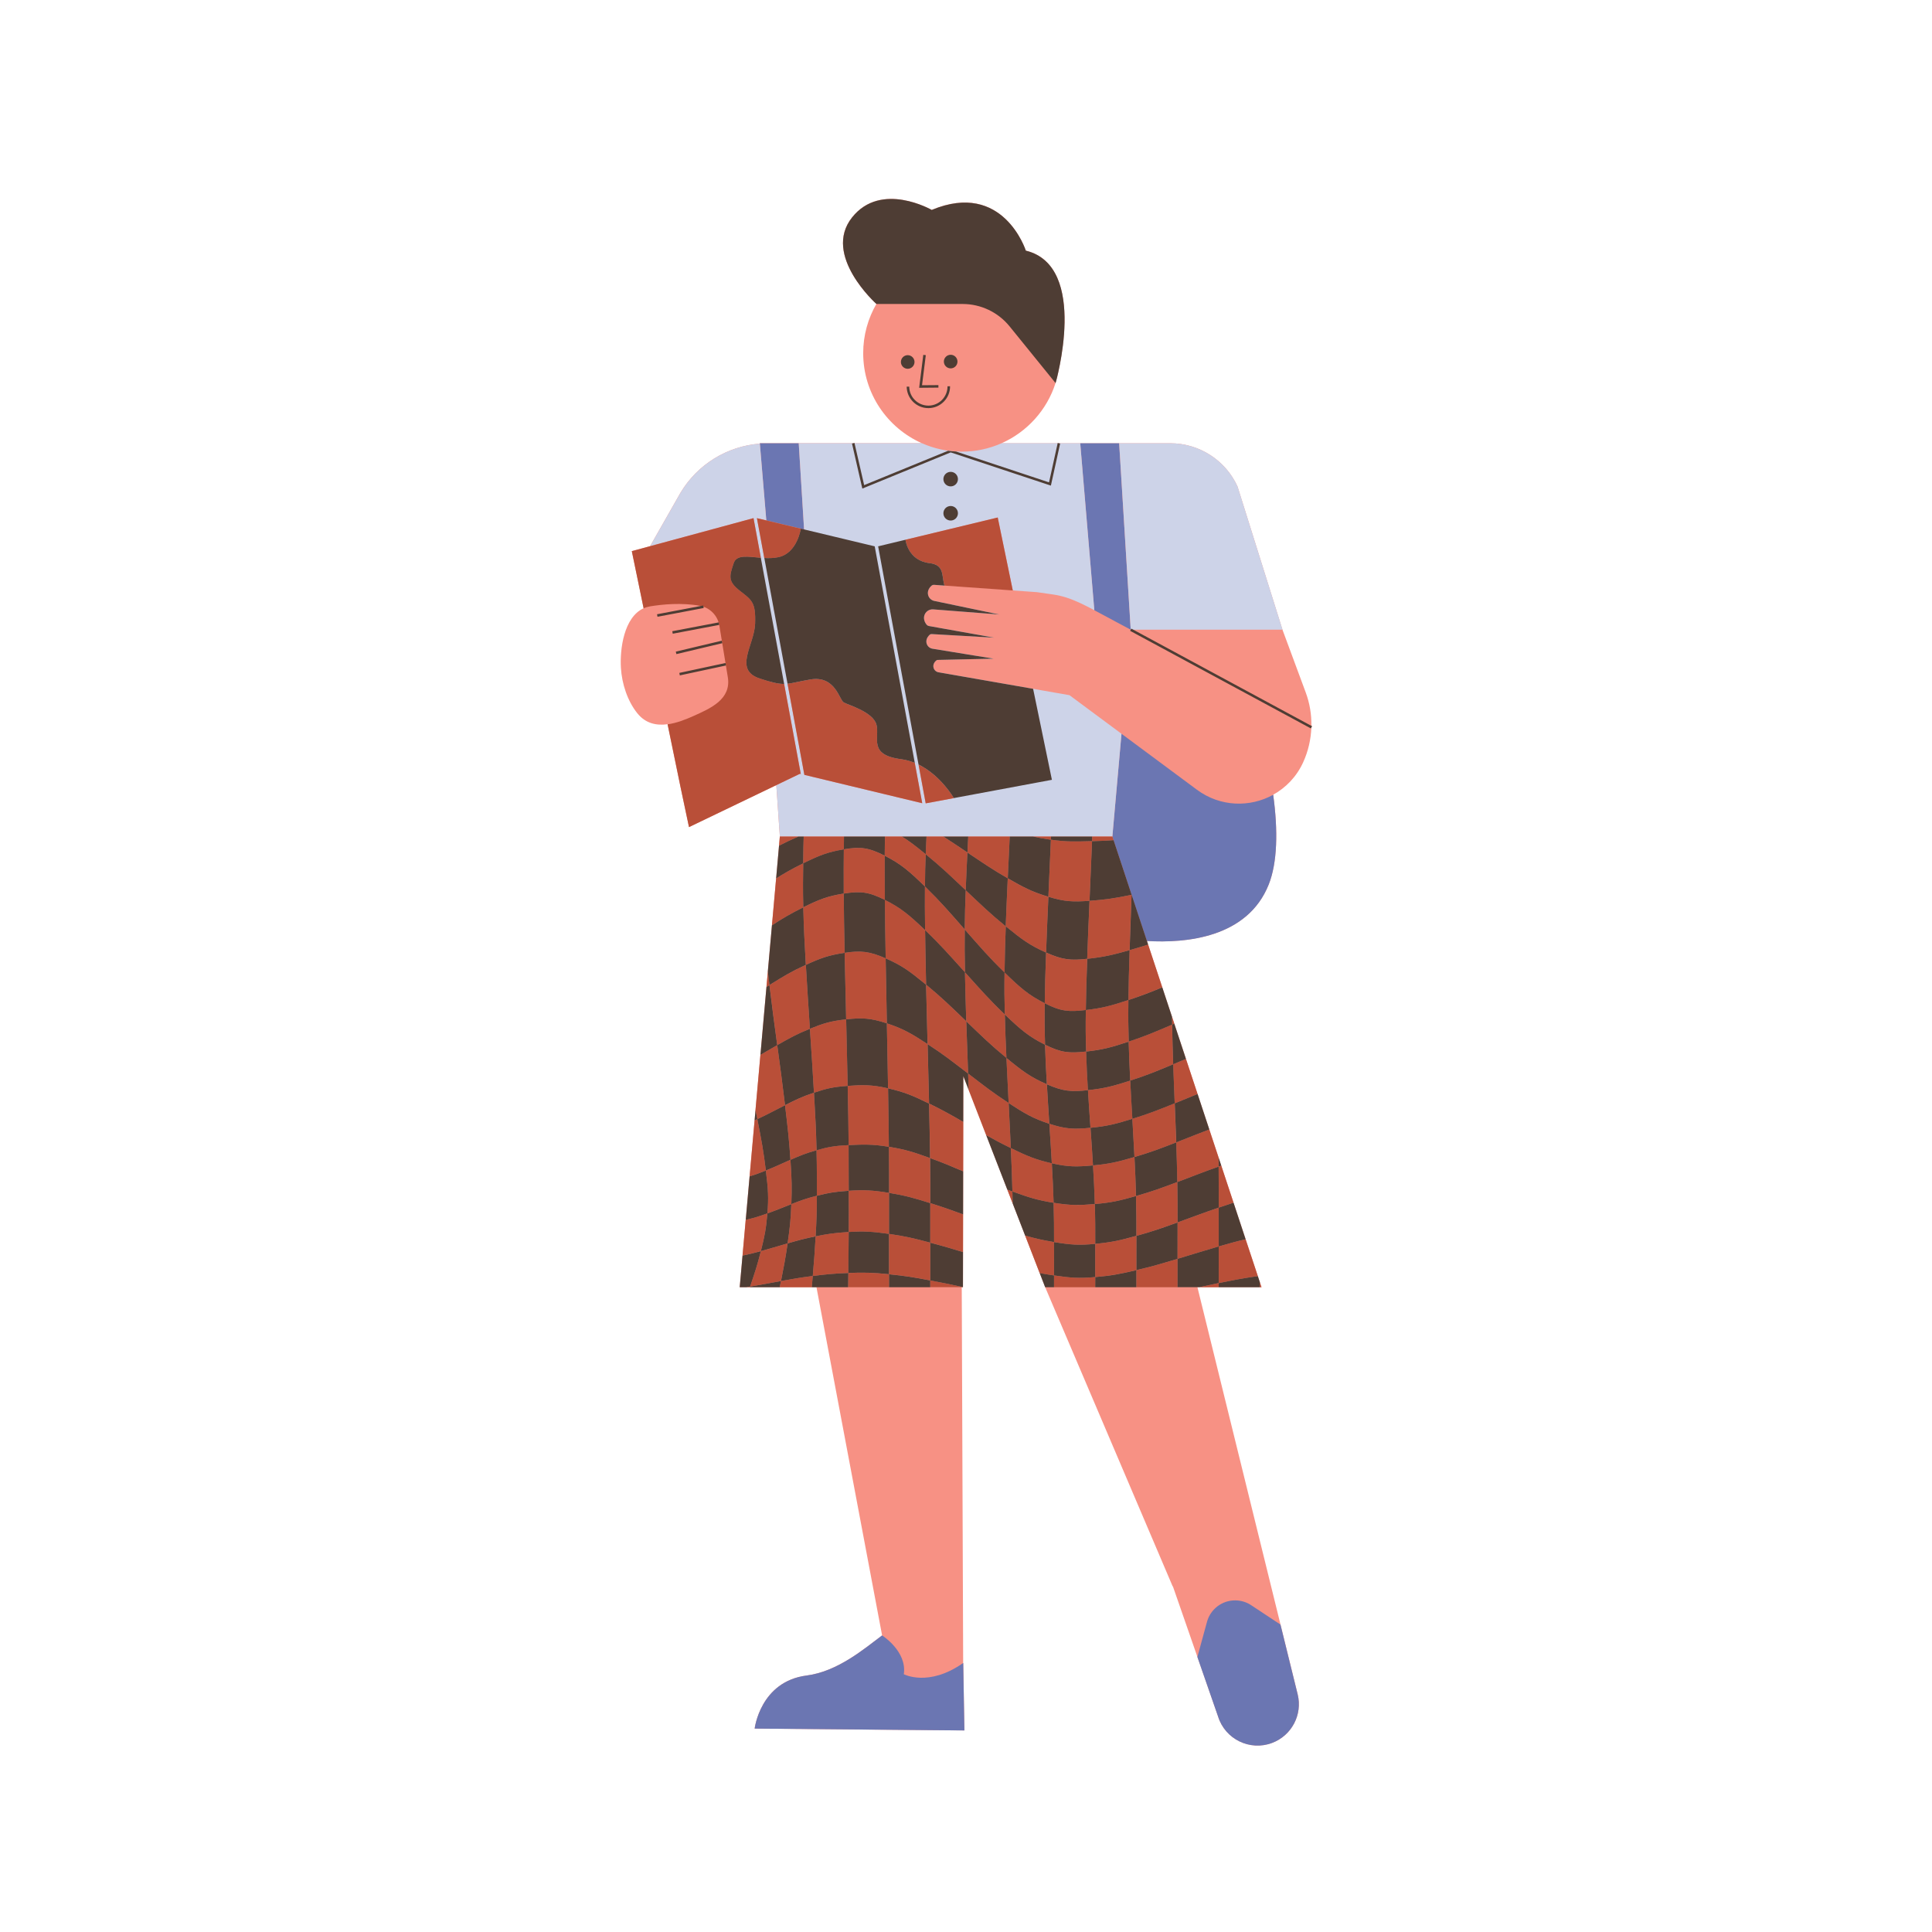
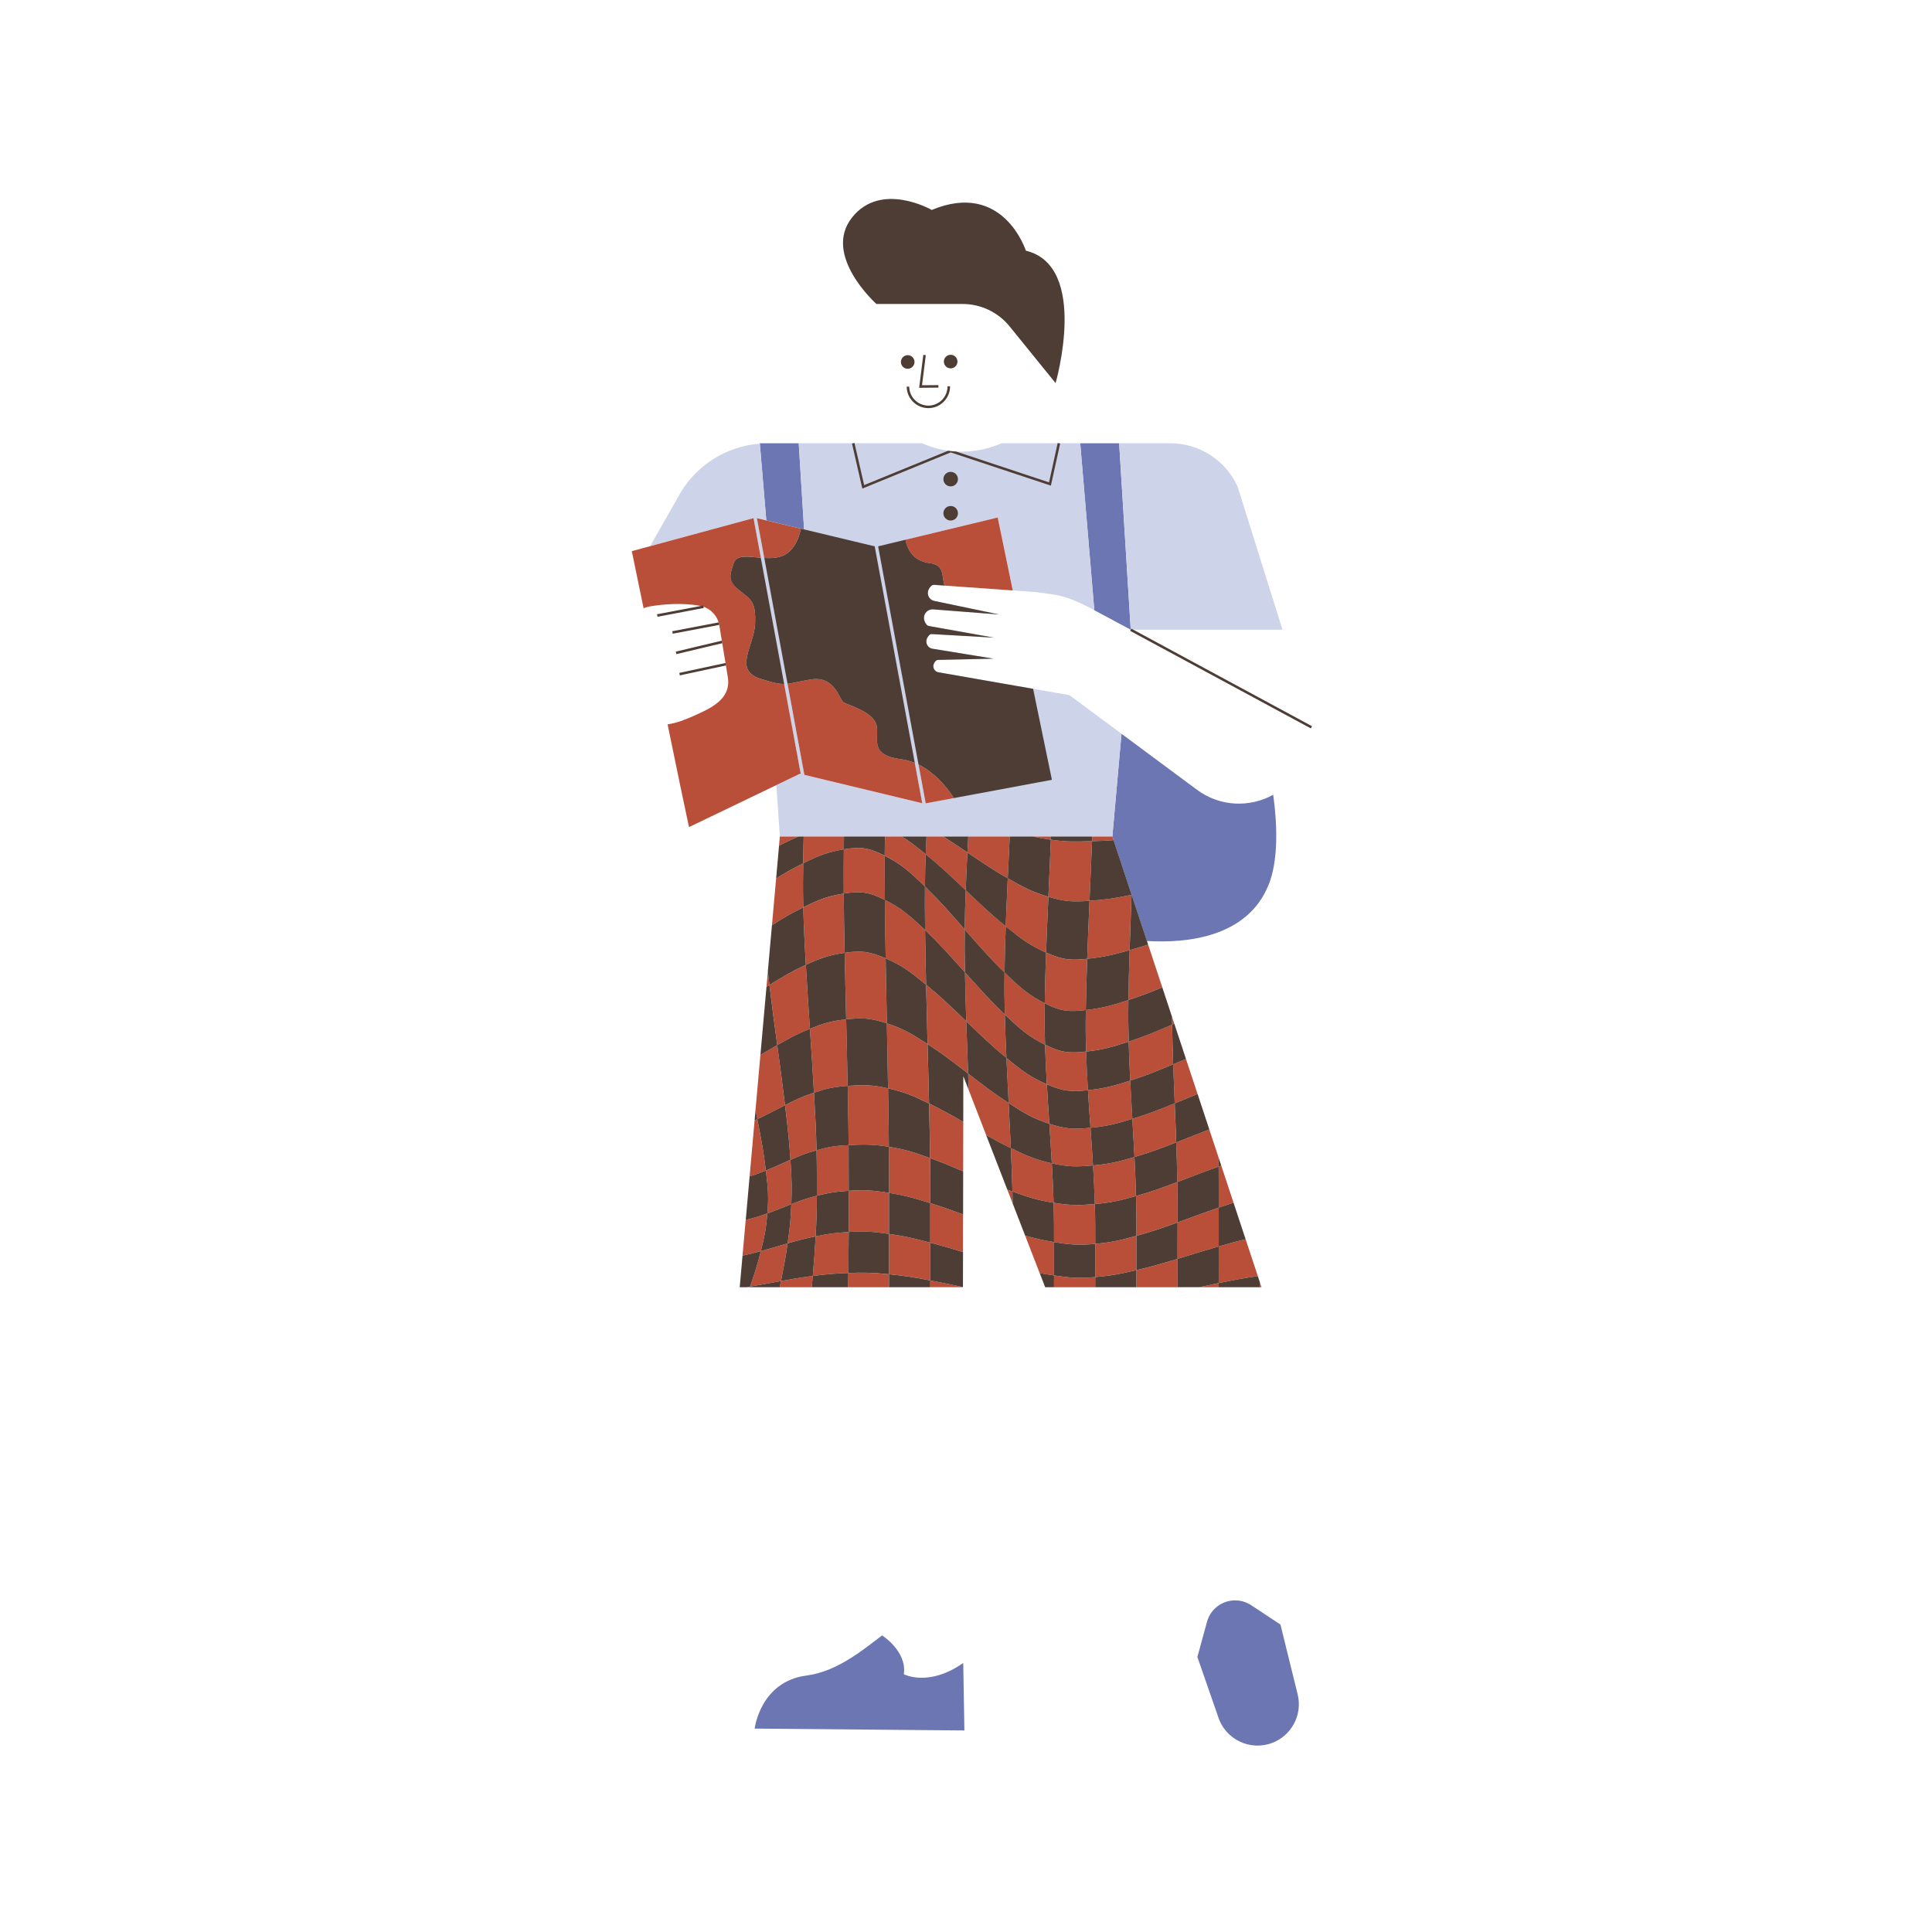
<svg xmlns="http://www.w3.org/2000/svg" width="1500" zoomAndPan="magnify" viewBox="0 0 1125 1125" height="1500" preserveAspectRatio="xMidYMid meet">
-   <path fill="#f79184" d="M 763.98 422.832 L 763.602 423.535 C 763.367 430.484 761.781 437.402 758.848 443.852 C 755.012 452.281 748.762 458.676 741.375 462.762 C 744.258 483.691 743.809 502.391 738.766 515.035 C 726.41 546.016 690.727 549.273 667.855 547.906 L 734.566 749.512 L 697.25 749.512 L 755.641 986.582 C 758.559 998.418 752.184 1010.555 740.781 1014.863 C 727.812 1019.762 713.406 1012.719 709.297 999.496 L 682.965 923.703 L 682.84 923.738 L 608.598 749.531 L 586.605 692.828 L 586.57 692.719 L 560.941 626.652 L 560.902 653.293 L 560.852 682.039 L 560.812 707.113 L 560.797 715.254 L 560.742 749.492 L 560.742 749.547 L 560.023 749.547 L 560.852 968.336 C 560.867 968.336 560.867 968.32 560.887 968.32 L 561.57 1007.621 L 439.438 1006.539 C 439.438 1006.539 442.66 979.109 469.73 975.633 C 487.922 973.289 503.449 959.891 513.645 952.289 L 475.422 749.531 L 430.738 749.531 L 432.375 731.102 L 434.23 710.301 L 436.484 684.977 L 439.383 652.41 L 441.453 629.191 L 442.789 614.242 L 446.965 567.285 L 447.109 565.629 L 449.504 538.773 L 450.441 528.219 L 454.098 487.098 L 452.043 457.18 L 401.199 481.621 L 396.227 458.082 L 388.754 421.715 C 382.27 422.598 375.949 421.336 371.121 415.34 C 365.34 408.152 362.113 398.082 361.559 388.949 C 360.871 378 363.305 359.359 374.797 354.188 L 367.914 320.902 L 378.559 318.02 L 396.191 287.023 C 406.062 270.414 423.371 259.805 442.445 258.328 L 442.426 258.094 L 496.84 258.094 L 497.559 257.934 L 497.594 258.094 L 536.805 258.094 C 516.688 249.18 502.637 229.059 502.637 205.645 C 502.637 195.199 505.449 185.398 510.328 176.969 C 510.328 176.969 478.559 148.656 496.152 126.555 C 513.086 105.266 542.516 122.215 542.516 122.215 C 584.211 104.852 597.305 145.918 597.305 145.918 C 626.809 153.105 620.324 197.703 616.449 215.605 C 616 218.129 615.406 220.594 614.648 222.988 C 614.648 223.008 614.633 223.062 614.633 223.062 C 609.641 238.77 598.062 251.52 583.164 258.113 L 615.84 258.113 L 615.875 257.949 L 616.594 258.113 L 681.453 258.113 C 698.312 258.113 713.621 267.965 720.609 283.312 L 746.777 366.672 L 760.305 403.164 C 762.648 409.465 763.727 416.059 763.621 422.652 Z M 763.98 422.832 " fill-opacity="1" fill-rule="nonzero" />
  <path fill="#6b76b2" d="M 667.836 547.941 L 647.719 487.117 L 653.031 427.262 L 696.977 459.863 C 710.559 469.934 727.887 470.258 741.375 462.801 C 744.258 483.73 743.809 502.445 738.766 515.07 C 726.426 546.031 690.727 549.309 667.836 547.941 Z M 466.293 307.824 L 468.219 308.293 L 465.102 258.113 L 442.426 258.113 L 446.211 303.016 Z M 526.285 974.895 C 528.285 961.547 513.645 952.305 513.645 952.305 C 503.449 959.906 487.922 973.309 469.73 975.648 C 442.66 979.125 439.438 1006.559 439.438 1006.559 L 561.57 1007.637 L 560.887 968.336 C 540.715 982.566 526.285 974.895 526.285 974.895 Z M 755.621 986.617 L 745.609 945.984 L 728.785 934.852 C 726.066 932.996 722.77 931.898 719.203 931.898 C 711.496 931.898 704.992 937.031 702.922 944.059 L 697.23 964.859 L 709.281 999.535 C 713.387 1012.754 727.797 1019.797 740.762 1014.898 C 752.145 1010.594 758.539 998.434 755.621 986.617 Z M 651.68 258.113 L 629.004 258.113 L 637.199 355.324 L 658.418 366.688 Z M 651.68 258.113 " fill-opacity="1" fill-rule="nonzero" />
  <path fill="#cdd3e8" d="M 746.797 366.672 L 658.887 366.672 C 658.723 366.582 658.562 366.508 658.398 366.418 L 651.68 258.113 L 681.473 258.113 C 698.328 258.113 713.637 267.965 720.629 283.312 Z M 622.754 404.801 L 653.051 427.262 L 647.734 487.117 L 454.117 487.117 L 452.062 457.199 L 465.805 450.586 L 466.309 450.715 L 456.602 398.262 C 454.223 398.262 451.684 397.848 447.883 396.785 L 442.93 324.793 C 442.969 324.793 442.984 324.793 443.02 324.793 L 438.77 301.703 L 378.578 318.02 L 396.211 287.023 C 406.082 270.414 423.391 259.805 442.465 258.328 L 446.227 303 L 440.77 301.703 L 445.055 324.902 C 446.066 324.953 447.074 324.992 448.082 324.973 L 450.605 354.926 L 450.676 355.324 L 471.84 366.672 L 465.102 258.094 L 536.859 258.094 C 543.957 261.23 551.789 262.996 560.039 262.996 C 568.289 262.996 576.125 261.23 583.219 258.094 L 629.023 258.094 L 637.234 355.305 C 631.707 352.422 626.52 349.723 620.844 347.922 C 618.449 347.164 615.98 346.57 613.352 346.191 C 610.164 345.742 606.996 345.273 603.824 344.82 L 589.758 343.812 L 580.988 301.34 L 527.277 314.293 C 527.277 314.293 528.574 326.395 541.254 327.891 C 550.152 328.953 548.188 335.113 549.973 340.984 L 544.027 340.555 C 543.469 340.5 542.875 340.66 542.441 341.039 C 538.57 344.461 540.445 349.164 544.027 349.918 L 581.906 357.828 L 576.375 357.395 C 565.73 356.566 543.414 354.836 543.414 354.836 C 539.289 354.531 536.031 359.285 539.508 363.68 C 539.867 364.148 540.426 364.438 541.02 364.547 L 578.844 371.301 L 542.605 369.227 C 542.137 369.191 541.648 369.336 541.309 369.66 C 537.777 372.938 539.668 377.207 542.984 377.746 L 578.59 383.547 L 546.027 384.27 C 545.758 384.285 545.488 384.375 545.27 384.539 C 542.207 387.004 543.469 390.699 546.207 391.418 Z M 536.984 467.699 L 532.645 444.211 C 530.141 443.203 527.457 442.445 524.613 442.066 C 505.305 439.562 512.363 429.551 510.363 422.02 C 508.367 414.473 493.848 410.512 491.273 409.016 C 488.699 407.52 486.391 393.164 471.84 395.668 C 465.301 396.785 461.824 397.812 458.602 398.137 L 468.398 451.199 Z M 555.395 464.727 C 555.395 464.727 547.898 451.598 534.859 445.203 L 539.039 467.77 Z M 555.395 464.727 " fill-opacity="1" fill-rule="nonzero" />
  <path fill="#b94f38" d="M 445.039 324.953 L 440.75 301.738 L 466.293 307.844 C 466.293 307.844 464.293 321.895 453.523 324.398 C 450.785 325.027 447.883 325.082 445.039 324.953 Z M 534.859 445.219 L 539.039 467.789 L 555.395 464.746 C 555.395 464.727 547.898 451.598 534.859 445.219 Z M 468.383 451.199 L 537.02 467.715 L 532.68 444.23 C 530.176 443.203 527.477 442.43 524.613 442.066 C 505.305 439.562 512.383 429.551 510.363 422.02 C 508.367 414.492 493.848 410.527 491.273 409.016 C 488.699 407.52 486.391 393.164 471.84 395.668 C 465.281 396.805 461.824 397.812 458.582 398.156 Z M 466.293 450.715 L 456.602 398.262 C 453.25 398.281 449.543 397.453 442.426 395.109 C 426.902 390.016 439.258 375.676 439.707 363.156 C 440.156 350.641 437.762 349.434 430.754 343.922 C 423.75 338.41 424.738 335.402 427.242 327.891 C 428.953 322.758 435.582 324.164 443.039 324.773 L 438.77 301.703 L 367.898 320.938 L 374.777 354.223 C 375.965 353.684 377.246 353.305 378.613 353.07 C 385.766 351.902 396.984 350.801 407.613 352.766 C 413.43 353.848 417.934 358.477 418.887 364.312 C 418.887 364.312 423.785 394.32 423.805 394.32 C 425.93 407.27 413.59 412.527 403.863 416.906 C 399.164 419.012 393.887 421.066 388.734 421.77 L 396.227 458.082 L 401.199 481.621 L 465.789 450.57 Z M 541.254 327.891 C 550.152 328.938 548.207 335.113 549.973 340.984 L 589.738 343.812 L 580.969 301.34 L 527.258 314.293 C 527.258 314.309 528.574 326.395 541.254 327.891 Z M 648.438 489.223 L 647.734 487.117 L 636.012 487.117 C 635.977 487.98 635.938 488.863 635.902 489.801 C 640.91 489.691 644.637 489.512 648.438 489.223 Z M 586.84 511.43 C 587.289 501.523 587.562 495.941 587.957 487.117 L 563.805 487.117 C 563.66 489.871 563.516 492.754 563.336 496.41 C 572.719 502.695 577.422 505.992 586.84 511.43 Z M 610.473 522.168 C 619.98 525.066 624.734 525.227 634.426 524.543 C 635.02 510.641 635.344 503.488 635.902 489.781 C 626.266 489.996 621.492 490.305 611.93 488.953 C 611.965 488.32 611.984 487.727 612 487.117 L 601.59 487.117 C 604.652 487.816 607.859 488.395 611.93 488.969 C 611.371 502.102 611.047 508.891 610.473 522.168 Z M 658.902 520.871 C 658.902 520.941 658.902 520.996 658.902 521.066 C 658.922 521.066 658.938 521.051 658.977 521.051 Z M 453.629 492.445 C 457.27 490.574 460.617 488.969 464.887 487.117 L 454.098 487.117 Z M 491.453 487.117 L 467.984 487.117 C 467.84 491.996 467.785 495.273 467.715 502.715 C 477.117 498.066 481.836 496.156 491.363 494.57 C 491.398 491.438 491.418 489.113 491.453 487.117 Z M 539.039 497.438 C 548.367 505.074 553.016 509.648 562.328 518.402 C 562.668 509.484 562.887 505.129 563.316 496.41 C 557.609 492.59 553.645 489.871 549.285 487.117 L 539.488 487.117 C 539.328 490.195 539.184 493.043 539.02 497.398 C 533.418 492.809 529.477 489.762 525.172 487.117 L 515.371 487.117 C 515.281 490.086 515.227 493.148 515.191 498.266 C 524.629 503.055 529.293 507.125 538.605 516.188 C 538.66 507.863 538.77 504.246 539.039 497.438 Z M 584.949 566.277 C 585.094 555.848 585.254 550.426 585.652 539.422 C 595 547.023 599.684 550.465 609.137 554.676 C 609.59 542.125 609.875 535.477 610.473 522.203 C 600.961 519.32 596.242 516.891 586.82 511.449 C 586.301 522.727 586.047 528.363 585.633 539.367 C 576.305 531.73 571.656 527.156 562.344 518.402 C 562.02 527.316 561.875 531.855 561.77 541.242 C 571.027 551.723 575.637 557.219 584.949 566.277 Z M 467.715 502.715 C 461.25 505.918 456.996 508.352 451.938 511.52 L 449.504 538.809 C 455.793 534.758 460.223 532.074 467.75 528.344 C 467.461 516.188 467.66 510.801 467.715 502.715 Z M 515.266 524.004 C 515.156 511.648 515.137 506.117 515.191 498.281 C 505.754 493.492 500.91 492.969 491.383 494.57 C 491.309 502.551 491.219 507.938 491.309 520.328 C 500.945 518.742 505.809 519.285 515.266 524.004 Z M 561.77 541.242 C 552.512 530.758 547.898 525.266 538.59 516.203 C 538.516 524.543 538.535 529.855 538.68 541.617 C 547.988 550.5 552.617 555.883 561.895 566.168 C 561.695 555.398 561.66 550.625 561.77 541.242 Z M 608.363 584.219 C 617.801 589.008 622.52 589.262 632.281 588.145 C 632.121 598.879 632.191 603.113 632.461 612.297 C 642.223 611.215 647.195 609.867 657.246 606.516 C 656.992 597.277 656.922 592.973 657.082 582.324 C 665.098 579.66 669.961 577.75 676.789 574.906 L 668.559 550.031 C 665.332 551.074 662 552.082 657.77 553.273 C 658.145 540.863 658.398 534.27 658.902 521.066 C 649.031 523.051 644.117 523.879 634.426 524.562 C 633.832 538.469 633.543 545.418 633.074 558.336 C 642.82 557.254 647.789 556.082 657.77 553.273 C 657.391 565.684 657.227 571.645 657.066 582.309 C 647.035 585.621 642.043 586.992 632.281 588.125 C 632.445 577.41 632.625 571.25 633.074 558.336 C 623.332 559.414 618.594 558.91 609.137 554.695 C 608.688 567.23 608.508 573.285 608.344 584.18 C 598.926 579.391 594.262 575.32 584.949 566.277 C 584.805 576.723 584.859 580.938 585.109 590.738 C 594.422 599.637 599.105 603.617 608.543 608.352 C 608.254 599.148 608.203 595.133 608.363 584.219 Z M 683.793 596.086 L 682.445 592 C 682.461 593.422 682.496 594.953 682.516 596.629 C 682.949 596.445 683.363 596.266 683.793 596.086 Z M 446.316 574.688 C 446.895 574.328 447.434 573.984 448.062 573.609 C 447.703 570.672 447.398 568.078 447.129 565.684 Z M 469.246 561.848 C 477.926 557.848 482.375 556.207 491.832 554.82 C 491.523 539.891 491.398 532.703 491.309 520.328 C 481.672 521.914 477.008 523.789 467.75 528.344 C 468.059 540.504 468.398 547.453 469.246 561.848 Z M 538.66 541.617 C 529.367 532.703 524.703 528.723 515.246 524.004 C 515.355 536.359 515.48 543.422 515.715 558.047 C 525.188 562.172 529.891 565.629 539.254 573.375 C 538.949 559.918 538.805 553.363 538.66 541.617 Z M 561.895 566.168 C 562.094 576.941 562.254 582.777 562.652 594.684 C 553.305 585.766 548.656 581.102 539.273 573.355 C 539.578 586.812 539.777 593.926 540.137 607.957 C 549.594 614.133 554.293 617.918 563.73 625.105 C 563.281 612.801 563.047 606.586 562.652 594.699 C 572 603.633 576.664 608.297 586.031 616.027 C 585.562 605.652 585.363 600.535 585.109 590.738 C 575.801 581.84 571.172 576.453 561.895 566.168 Z M 633.523 634.793 C 632.984 625.949 632.75 621.484 632.48 612.297 C 622.699 613.379 617.98 613.07 608.543 608.352 C 608.812 617.559 609.047 622.148 609.59 631.355 C 619.062 635.48 623.801 635.84 633.523 634.793 Z M 452.602 608.57 C 460.004 604.355 463.699 602.266 471.621 599.059 C 470.598 583.93 470.074 576.238 469.246 561.848 C 460.562 565.844 456.387 568.422 448.062 573.59 C 449.684 587.152 450.695 594.375 452.602 608.57 Z M 516.418 595.891 C 516.129 580.508 515.965 572.672 515.715 558.047 C 506.258 553.922 501.289 553.418 491.832 554.82 C 492.137 569.754 492.336 577.785 492.715 593.566 C 501.793 592.555 506.891 592.738 516.418 595.891 Z M 611.012 654.355 C 610.398 645.152 610.094 640.559 609.57 631.355 C 600.098 627.23 595.395 623.77 586.031 616.027 C 586.496 626.402 586.77 631.715 587.309 642.25 C 577.871 636.074 573.152 632.309 563.73 625.121 C 563.859 628.777 563.984 631.875 564.094 634.758 L 574.25 660.965 C 578.699 663.488 582.75 665.668 588.605 668.512 C 588.137 658.137 587.867 652.824 587.328 642.285 C 596.766 648.445 601.5 651.203 611.012 654.355 Z M 658.145 629.246 C 648.203 632.453 643.25 633.766 633.523 634.812 C 634.047 643.656 634.371 647.996 634.984 656.715 C 644.656 655.762 649.535 654.535 659.371 651.492 C 658.848 642.629 658.598 638.199 658.145 629.246 Z M 439.922 646.375 C 440.266 648.031 440.609 649.781 440.984 651.672 C 447.578 648.59 450.676 646.809 457.125 643.566 C 455.504 630.004 454.496 622.797 452.586 608.586 C 448.621 610.84 445.742 612.551 442.789 614.262 Z M 473.965 636.289 C 466.832 638.703 463.59 640.324 457.141 643.566 C 458.762 657.129 459.484 663.703 460.277 675.375 C 466.004 672.891 468.867 671.645 475.441 669.793 C 475.766 681.949 475.621 686.688 475.641 696.285 C 482.141 694.629 485.672 693.945 494.191 693.367 C 494.102 683.73 494.207 679.156 494.117 666.781 C 485.598 667.215 482.051 667.938 475.461 669.773 C 475.152 657.633 474.812 650.68 473.984 636.309 C 481.113 633.895 484.914 632.922 493.598 632.328 C 493.309 617.375 493.094 609.344 492.715 593.566 C 483.637 594.574 479.531 595.871 471.605 599.078 C 472.613 614.207 473.137 621.898 473.965 636.289 Z M 540.984 642.574 C 540.676 629.121 540.48 622.004 540.121 607.973 C 530.664 601.797 525.926 599.039 516.418 595.891 C 516.723 611.27 516.867 619.09 517.117 633.715 C 526.699 635.895 531.457 637.93 540.984 642.574 Z M 636.441 678.617 C 635.902 669.773 635.598 665.434 634.984 656.715 C 625.312 657.652 620.539 657.508 611.027 654.371 C 611.641 663.578 611.949 668.172 612.469 677.375 C 622.035 679.555 626.844 679.48 636.441 678.617 Z M 684.895 665.215 C 685.219 674.367 685.359 678.961 685.523 688.309 C 695.16 684.703 699.984 682.742 709.605 679.301 C 709.586 677.34 709.566 675.574 709.551 673.934 L 704.164 657.688 C 697.484 660.227 692.781 662.152 684.895 665.215 C 684.586 656.066 684.406 651.547 684.027 642.469 C 689.395 640.289 693.305 638.668 697.34 637.027 L 690.566 616.586 C 688.332 617.539 685.957 618.547 683.145 619.719 C 682.82 610.566 682.676 605.977 682.516 596.629 C 672.355 600.984 667.277 603.184 657.227 606.516 C 657.48 615.754 657.68 620.277 658.129 629.227 C 668.09 626.023 673.094 623.914 683.129 619.719 C 683.453 628.867 683.633 633.391 684.012 642.449 C 674.141 646.43 669.188 648.43 659.371 651.473 C 659.875 660.336 660.145 664.746 660.598 673.719 C 670.305 670.871 675.168 668.98 684.895 665.215 Z M 439.402 652.41 L 436.5 684.977 C 439.672 684.074 442.246 683.082 445.957 681.605 C 444.605 670.512 443.488 664.352 440.984 651.688 C 440.426 651.941 439.906 652.176 439.402 652.41 Z M 493.613 632.309 C 493.922 647.242 494.047 654.426 494.137 666.801 C 502.656 666.367 508.004 666.207 517.605 667.773 C 517.496 655.418 517.371 648.355 517.137 633.73 C 507.555 631.551 502.297 631.695 493.613 632.309 Z M 541.598 674.348 C 549.469 677.195 554.113 679.156 560.852 682.059 L 560.902 653.309 C 553.809 649.223 549.145 646.539 541 642.594 C 541.309 656.047 541.453 662.605 541.598 674.348 Z M 588.605 668.512 C 589.074 678.887 589.273 684.004 589.523 693.801 C 599.105 697.277 603.914 698.789 613.516 700.375 C 613.246 691.172 613.012 686.578 612.469 677.375 C 602.906 675.195 598.133 673.16 588.605 668.512 Z M 637.488 701.113 C 647.07 700.285 651.859 699.188 661.477 696.449 C 661.246 687.207 661.047 682.707 660.598 673.734 C 650.887 676.598 646.062 677.754 636.441 678.617 C 636.965 687.461 637.219 691.926 637.488 701.113 Z M 460.277 675.375 C 454.547 677.859 451.863 679.246 445.957 681.605 C 447.309 692.703 447.633 697.387 446.859 706.555 C 452.621 704.5 455.215 703.328 460.781 701.168 C 460.438 710.59 459.914 715.109 458.617 724.008 C 464.852 722.207 467.965 721.305 474.938 719.898 C 475.477 710.586 475.656 705.887 475.641 696.285 C 469.137 697.945 466.363 699.023 460.797 701.168 C 461.121 691.766 461.07 687.027 460.277 675.375 Z M 541.578 674.348 C 531.996 670.871 527.188 669.359 517.586 667.773 C 517.715 680.113 517.676 684.902 517.676 694.594 C 527.277 696.195 532.086 697.547 541.688 700.574 C 541.688 710.102 541.688 714.66 541.688 723.594 C 549.504 725.664 554.133 727.07 560.762 729.086 L 560.797 707.129 C 554.148 704.715 549.52 703.039 541.688 700.574 C 541.688 691.047 541.723 686.094 541.578 674.348 Z M 589.668 700.734 C 589.633 698.664 589.598 696.414 589.523 693.801 C 588.48 693.422 587.508 693.062 586.551 692.719 Z M 637.504 701.113 C 627.922 701.941 623.113 701.961 613.516 700.375 C 613.785 709.578 613.766 714.57 613.766 723.23 C 623.367 724.836 628.176 725.215 637.758 724.293 C 637.758 715.613 637.777 710.316 637.504 701.113 Z M 661.496 696.449 C 661.75 705.688 661.75 710.895 661.75 719.629 C 671.332 716.98 676.121 715.254 685.703 711.812 C 685.703 702.77 685.703 697.672 685.543 688.309 C 675.922 691.91 671.098 693.711 661.496 696.449 Z M 709.66 703.203 C 712.973 702.066 715.711 701.133 718.285 700.32 L 711.152 678.762 C 710.648 678.941 710.145 679.121 709.605 679.301 C 709.695 688.793 709.66 693.781 709.66 703.203 Z M 446.84 706.555 C 442.047 708.266 439.148 709.238 434.23 710.301 L 432.375 731.102 C 435.961 730.402 438.844 729.645 443.039 728.508 C 445.184 720.062 446.066 715.723 446.84 706.555 Z M 517.676 694.613 C 508.078 692.992 502.727 692.809 494.191 693.387 C 494.281 703.023 494.262 707.812 494.207 717.395 C 502.801 716.855 508.078 717.109 517.676 718.512 C 517.676 727.969 517.676 732.633 517.676 741.984 C 527.277 742.938 532.086 743.746 541.688 745.566 C 541.688 736.887 541.688 732.543 541.688 723.594 C 532.086 721.051 527.277 719.898 517.676 718.496 C 517.676 709.059 517.676 704.301 517.676 694.613 Z M 661.711 739.605 C 661.711 732.258 661.73 728.402 661.73 719.648 C 652.148 722.297 647.359 723.375 637.758 724.293 C 637.758 732.977 637.758 736.688 637.738 743.641 C 647.34 742.773 652.129 741.84 661.711 739.605 Z M 685.684 733.012 C 695.266 730.129 700.059 728.562 709.66 725.809 C 709.66 717.09 709.66 712.625 709.66 703.203 C 700.078 706.5 695.285 708.371 685.703 711.812 C 685.703 720.855 685.703 725.016 685.684 733.012 Z M 458.617 724.023 C 452.406 725.824 449.434 726.797 443.059 728.527 C 440.914 736.977 439.547 741.047 436.789 749.168 C 444.082 747.945 447.559 747.223 454.746 745.945 C 456.477 737.262 457.34 732.941 458.617 724.023 Z M 613.75 742.684 C 613.766 735.66 613.766 731.934 613.766 723.27 C 606.867 722.098 602.438 721.07 596.926 719.469 L 605.391 741.316 C 607.879 741.785 610.543 742.234 613.75 742.684 C 613.75 745.422 613.75 747.566 613.73 749.547 L 637.723 749.547 C 637.723 747.836 637.723 745.965 637.738 743.641 C 628.156 744.484 623.348 744.09 613.75 742.684 Z M 661.711 749.547 L 685.684 749.547 C 685.684 743.746 685.703 739.984 685.703 733.031 C 676.121 735.914 671.332 737.352 661.73 739.605 C 661.711 743.746 661.711 746.613 661.711 749.547 Z M 709.66 725.809 C 709.66 734.527 709.66 738.742 709.641 747.152 C 718.824 745.262 723.617 744.324 732.441 743.098 L 725.328 721.629 C 720.34 722.766 716.07 723.969 709.66 725.809 Z M 436.664 749.547 C 436.699 749.422 436.754 749.297 436.789 749.168 C 435.996 749.297 435.258 749.422 434.539 749.547 Z M 454.027 749.547 L 472.703 749.547 C 472.867 747.586 473.062 745.457 473.262 743.008 C 465.516 744 461.934 744.648 454.746 745.945 C 454.496 747.223 454.262 748.414 454.027 749.547 Z M 494.012 741.262 C 494.117 731.734 494.191 726.961 494.246 717.395 C 485.617 717.918 481.906 718.496 474.953 719.918 C 474.434 729.23 474.035 733.824 473.281 743.008 C 481.023 742.02 485.059 741.605 493.992 741.262 C 493.957 744.434 493.922 747.078 493.883 749.547 L 517.676 749.547 C 517.676 747.277 517.676 744.863 517.676 742 C 508.078 741.027 502.945 740.918 494.012 741.262 Z M 560.723 749.531 L 560.723 749.492 C 554.113 748.051 549.484 747.043 541.688 745.566 C 541.688 747.008 541.688 748.305 541.688 749.531 Z M 709.641 749.547 C 709.641 748.773 709.641 748 709.641 747.152 C 705.172 748.07 701.734 748.809 698.383 749.547 Z M 733.613 746.648 C 733.613 747.656 733.613 748.609 733.613 749.547 L 734.566 749.547 Z M 733.613 746.648 " fill-opacity="1" fill-rule="nonzero" />
  <path fill="#4e3d34" d="M 430.738 343.941 C 423.715 338.43 424.723 335.418 427.227 327.91 C 428.938 322.777 435.566 324.18 443.02 324.793 L 456.602 398.262 C 453.27 398.281 449.559 397.453 442.426 395.109 C 426.902 389.996 439.258 375.676 439.707 363.156 C 440.141 350.621 437.762 349.434 430.738 343.941 Z M 471.84 395.668 C 486.391 393.164 488.699 407.52 491.273 409.016 C 493.848 410.512 508.367 414.473 510.363 422.02 C 512.363 429.551 505.305 439.562 524.613 442.066 C 527.477 442.445 530.176 443.203 532.68 444.23 L 509.34 318.129 L 466.309 307.824 C 466.309 307.824 464.309 321.875 453.539 324.379 C 450.785 325.027 447.883 325.062 445.055 324.918 L 458.582 398.137 C 461.824 397.812 465.301 396.785 471.84 395.668 Z M 601.574 401.09 L 546.207 391.418 C 543.469 390.699 542.207 387.004 545.27 384.539 C 545.488 384.375 545.758 384.285 546.027 384.27 L 578.59 383.547 L 542.984 377.746 C 539.668 377.207 537.777 372.938 541.309 369.66 C 541.648 369.336 542.137 369.191 542.605 369.227 L 578.844 371.301 L 541.02 364.547 C 540.426 364.438 539.867 364.148 539.508 363.68 C 536.031 359.285 539.289 354.531 543.414 354.836 C 543.414 354.836 565.73 356.566 576.375 357.395 L 581.906 357.828 L 544.027 349.918 C 540.445 349.164 538.57 344.461 542.441 341.039 C 542.875 340.66 543.469 340.5 544.027 340.555 L 549.973 340.984 C 548.188 335.113 550.152 328.953 541.254 327.891 C 528.574 326.395 527.277 314.293 527.277 314.293 L 511.336 318.129 L 534.859 445.184 C 547.898 451.598 555.395 464.727 555.395 464.727 L 612.523 454.082 Z M 497.559 257.949 L 496.117 258.273 L 502.133 284.5 L 553.59 263.426 L 611.93 282.77 L 617.316 258.273 L 615.891 257.969 L 610.848 280.879 L 556.707 262.922 C 555.141 262.832 553.609 262.672 552.078 262.473 L 503.195 282.484 Z M 537.633 206.637 L 535.219 225.816 L 546.441 225.711 L 546.422 224.25 L 536.895 224.324 L 539.094 206.816 Z M 529.438 225.133 L 527.961 225.152 C 528.035 232.066 533.672 237.652 540.586 237.652 C 540.625 237.652 540.66 237.652 540.715 237.652 C 547.664 237.578 553.285 231.871 553.215 224.918 L 551.738 224.934 C 551.789 231.078 546.836 236.141 540.695 236.191 C 540.66 236.191 540.625 236.191 540.586 236.191 C 534.48 236.176 529.492 231.258 529.438 225.133 Z M 557.535 210.508 C 557.52 208.328 555.719 206.562 553.539 206.582 C 551.359 206.598 549.594 208.402 549.609 210.578 C 549.629 212.758 551.43 214.523 553.609 214.508 C 555.789 214.488 557.555 212.707 557.535 210.508 Z M 528.52 206.816 C 526.34 206.832 524.574 208.633 524.594 210.812 C 524.613 212.992 526.414 214.758 528.594 214.742 C 530.773 214.723 532.535 212.922 532.52 210.742 C 532.5 208.562 530.719 206.797 528.52 206.816 Z M 658.758 366.039 L 658.074 367.336 L 763.297 424.145 L 763.996 422.867 Z M 395.562 391.832 L 395.867 393.273 L 422.742 387.512 L 422.434 386.07 Z M 420.273 373.082 L 393.527 379.441 L 393.867 380.883 L 420.617 374.523 Z M 418.527 362.418 L 391.473 367.555 L 391.742 369.012 L 418.797 363.879 Z M 409.484 352.586 L 382.594 357.684 L 382.863 359.141 L 409.754 354.043 Z M 612.469 677.391 C 611.949 668.172 611.625 663.578 611.027 654.371 C 601.5 651.223 596.766 648.465 587.328 642.289 C 587.867 652.844 588.137 658.156 588.605 668.512 C 582.75 665.668 578.699 663.488 574.234 660.965 L 586.551 692.719 C 587.488 693.062 588.48 693.422 589.523 693.801 C 589.273 684.004 589.074 678.867 588.605 668.531 C 598.133 673.176 602.906 675.211 612.469 677.391 Z M 586.047 616.043 C 595.395 623.754 600.098 627.23 609.57 631.355 C 609.047 622.148 608.812 617.559 608.527 608.352 C 599.086 603.617 594.422 599.637 585.109 590.738 C 585.363 600.535 585.562 605.668 586.031 616.008 C 576.664 608.301 572 603.633 562.652 594.699 C 563.031 606.625 563.281 612.82 563.73 625.121 C 573.152 632.328 577.871 636.09 587.328 642.27 C 586.785 631.715 586.516 626.402 586.047 616.043 Z M 517.117 633.73 C 516.867 619.105 516.723 611.289 516.418 595.887 C 506.906 592.738 501.793 592.555 492.715 593.566 C 493.094 609.344 493.289 617.375 493.598 632.309 C 502.277 631.695 507.539 631.551 517.117 633.73 Z M 471.605 599.059 C 463.68 602.266 459.988 604.371 452.586 608.57 C 454.496 622.781 455.504 629.984 457.125 643.547 C 463.59 640.305 466.812 638.684 473.965 636.27 C 473.152 621.898 472.613 614.207 471.605 599.059 C 479.531 595.871 483.637 594.574 492.715 593.566 C 492.336 577.77 492.137 569.754 491.832 554.82 C 482.375 556.227 477.926 557.867 469.246 561.848 C 470.074 576.238 470.613 583.93 471.605 599.059 Z M 475.461 669.793 C 468.867 671.629 466.004 672.891 460.277 675.375 C 461.07 687.027 461.141 691.766 460.797 701.168 C 466.363 699.008 469.156 697.945 475.656 696.285 C 475.621 686.688 475.766 681.949 475.461 669.793 Z M 611.93 488.969 C 607.859 488.395 604.652 487.816 601.59 487.117 L 587.957 487.117 C 587.562 495.922 587.289 501.523 586.82 511.43 C 596.242 516.871 600.961 519.301 610.473 522.184 C 611.066 508.91 611.371 502.121 611.93 488.969 Z M 632.445 612.316 C 632.734 621.52 632.965 625.969 633.488 634.812 C 643.25 633.766 648.188 632.453 658.129 629.246 C 657.68 620.277 657.48 615.773 657.227 606.535 C 647.195 609.867 642.207 611.234 632.445 612.316 Z M 633.074 558.316 C 633.523 545.402 633.832 538.449 634.426 524.543 C 624.734 525.227 619.98 525.066 610.473 522.184 C 609.895 535.477 609.59 542.125 609.137 554.66 C 618.613 558.891 623.332 559.398 633.074 558.316 Z M 612.469 677.375 C 612.992 686.578 613.227 691.172 613.516 700.375 C 623.113 701.941 627.922 701.926 637.504 701.113 C 637.219 691.91 636.984 687.461 636.461 678.617 C 626.844 679.48 622.051 679.555 612.469 677.375 Z M 637.758 724.293 C 647.359 723.375 652.148 722.297 661.73 719.629 C 661.73 710.895 661.73 705.707 661.496 696.449 C 651.879 699.188 647.086 700.285 637.504 701.113 C 637.793 710.316 637.777 715.613 637.758 724.293 Z M 685.543 688.309 C 685.379 678.941 685.234 674.348 684.91 665.215 C 675.168 668.98 670.305 670.871 660.598 673.734 C 661.047 682.707 661.246 687.207 661.496 696.449 C 671.113 693.711 675.922 691.91 685.543 688.309 Z M 612.02 487.117 C 612 487.727 611.965 488.34 611.949 488.969 C 621.492 490.32 626.266 490.016 635.902 489.801 C 635.938 488.879 635.977 487.98 636.012 487.117 Z M 709.66 703.203 C 709.66 693.781 709.695 688.777 709.605 679.301 C 699.984 682.723 695.16 684.703 685.543 688.309 C 685.703 697.672 685.703 702.77 685.703 711.812 C 695.285 708.371 700.078 706.48 709.66 703.203 Z M 464.887 487.117 C 460.617 488.969 457.27 490.574 453.629 492.445 L 451.938 511.52 C 456.996 508.352 461.25 505.902 467.715 502.715 C 467.641 510.801 467.445 516.188 467.75 528.328 C 476.992 523.77 481.672 521.879 491.309 520.312 C 491.219 507.938 491.309 502.551 491.363 494.555 C 481.836 496.156 477.117 498.066 467.715 502.695 C 467.77 495.273 467.84 491.996 467.984 487.117 Z M 432.375 731.121 L 430.738 749.547 L 434.539 749.547 C 435.258 749.422 435.996 749.297 436.789 749.168 C 439.547 741.047 440.914 736.977 443.059 728.527 C 438.844 729.664 435.98 730.402 432.375 731.121 Z M 442.789 614.262 C 445.758 612.551 448.621 610.84 452.586 608.586 C 450.676 594.375 449.668 587.172 448.047 573.609 C 447.434 573.984 446.895 574.328 446.316 574.688 Z M 436.664 749.547 L 454.027 749.547 C 454.262 748.414 454.496 747.242 454.746 745.945 C 447.559 747.242 444.082 747.945 436.789 749.168 C 436.754 749.297 436.719 749.402 436.664 749.547 Z M 439.941 646.375 L 439.402 652.41 C 439.922 652.176 440.41 651.941 440.984 651.672 C 443.488 664.352 444.605 670.512 445.957 681.59 C 451.863 679.23 454.547 677.859 460.277 675.355 C 459.484 663.723 458.762 657.148 457.125 643.566 C 450.656 646.809 447.578 648.59 441.004 651.672 C 440.625 649.781 440.285 648.031 439.941 646.375 Z M 637.738 749.547 L 661.711 749.547 C 661.711 746.629 661.711 743.746 661.73 739.605 C 652.148 741.855 647.34 742.793 637.758 743.641 C 637.738 745.965 637.738 747.816 637.738 749.547 Z M 541.688 745.586 C 549.484 747.043 554.113 748.051 560.723 749.492 L 560.762 729.086 C 554.133 727.07 549.504 725.664 541.688 723.609 C 541.688 732.562 541.688 736.902 541.688 745.586 Z M 517.676 749.547 L 541.688 749.547 C 541.688 748.305 541.688 747.027 541.688 745.586 C 532.086 743.766 527.277 742.957 517.676 742 C 517.676 744.863 517.676 747.277 517.676 749.547 Z M 634.984 656.715 C 634.371 647.996 634.047 643.656 633.523 634.812 C 623.801 635.855 619.062 635.496 609.59 631.371 C 610.109 640.574 610.434 645.168 611.027 654.371 C 620.539 657.508 625.312 657.652 634.984 656.715 Z M 584.949 566.277 C 594.242 575.336 598.926 579.406 608.363 584.199 C 608.203 595.133 608.273 599.129 608.543 608.336 C 617.98 613.055 622.719 613.379 632.461 612.297 C 632.176 603.094 632.121 598.859 632.281 588.125 C 622.52 589.277 617.801 589.008 608.363 584.199 C 608.508 573.285 608.688 567.23 609.137 554.676 C 599.684 550.465 595 547.023 585.652 539.387 C 585.254 550.41 585.094 555.832 584.949 566.277 C 575.656 557.219 571.027 551.723 561.77 541.242 C 561.66 550.625 561.695 555.398 561.895 566.152 C 552.617 555.883 547.988 550.5 538.68 541.602 C 538.824 553.363 538.965 559.902 539.273 573.355 C 548.637 581.082 553.305 585.746 562.652 594.684 C 562.273 582.758 562.094 576.941 561.895 566.168 C 571.172 576.453 575.801 581.84 585.109 590.738 C 584.859 580.938 584.805 576.723 584.949 566.277 Z M 525.172 487.117 C 529.477 489.746 533.418 492.824 539.039 497.418 C 539.199 493.043 539.344 490.195 539.508 487.117 Z M 563.336 496.41 C 563.516 492.754 563.66 489.871 563.805 487.117 L 549.305 487.117 C 553.645 489.871 557.625 492.59 563.336 496.41 Z M 660.598 673.734 C 660.145 664.766 659.875 660.352 659.371 651.492 C 649.555 654.535 644.656 655.762 634.984 656.715 C 635.598 665.434 635.922 669.773 636.441 678.617 C 646.043 677.754 650.887 676.598 660.598 673.734 Z M 539.254 573.375 C 529.891 565.648 525.188 562.172 515.715 558.047 C 515.984 572.672 516.129 580.488 516.418 595.891 C 525.945 599.039 530.68 601.797 540.121 607.973 C 539.758 593.945 539.562 586.828 539.254 573.375 Z M 540.984 642.594 C 531.457 637.945 526.684 635.91 517.117 633.73 C 517.371 648.355 517.48 655.418 517.586 667.773 C 507.988 666.188 502.637 666.367 494.156 666.801 C 494.047 654.41 493.922 647.242 493.613 632.309 C 484.934 632.922 481.133 633.875 473.98 636.289 C 474.812 650.68 475.172 657.633 475.477 669.793 C 482.07 667.953 485.637 667.215 494.137 666.801 C 494.227 679.176 494.117 683.75 494.207 693.387 C 502.746 692.809 508.094 693.008 517.676 694.613 C 517.676 704.285 517.676 709.039 517.676 718.496 C 527.277 719.898 532.086 721.055 541.688 723.594 C 541.688 714.641 541.688 710.102 541.688 700.574 C 532.07 697.547 527.277 696.195 517.695 694.594 C 517.695 684.922 517.73 680.129 517.605 667.773 C 527.188 669.34 531.977 670.871 541.578 674.348 C 541.434 662.586 541.289 656.047 540.984 642.594 Z M 540.137 607.973 C 540.496 622.004 540.676 629.121 541 642.574 C 549.125 646.539 553.789 649.203 560.902 653.293 L 560.941 626.652 L 564.094 634.758 C 563.984 631.875 563.875 628.762 563.73 625.121 C 554.312 617.918 549.594 614.152 540.137 607.973 Z M 447.109 565.664 C 447.379 568.059 447.688 570.672 448.047 573.59 C 456.387 568.422 460.547 565.828 469.227 561.848 C 468.418 547.453 468.059 540.504 467.75 528.344 C 460.223 532.074 455.773 534.738 449.504 538.809 Z M 637.738 743.641 C 637.758 736.688 637.758 732.996 637.758 724.293 C 628.176 725.215 623.367 724.836 613.766 723.25 C 613.766 731.914 613.766 735.66 613.75 742.684 C 610.543 742.215 607.914 741.785 605.41 741.297 L 608.598 749.547 L 613.75 749.547 C 613.75 747.566 613.75 745.422 613.766 742.684 C 623.348 744.09 628.156 744.484 637.738 743.641 Z M 613.516 700.375 C 603.914 698.809 599.125 697.277 589.523 693.801 C 589.598 696.414 589.633 698.664 589.668 700.734 L 596.926 719.469 C 602.438 721.07 606.867 722.098 613.766 723.25 C 613.766 714.586 613.785 709.578 613.516 700.375 Z M 541.703 700.574 C 549.52 703.039 554.168 704.699 560.812 707.129 L 560.852 682.059 C 554.113 679.176 549.484 677.195 541.598 674.348 C 541.742 686.094 541.703 691.047 541.703 700.574 Z M 494.207 717.379 C 494.262 707.812 494.281 703.023 494.191 693.387 C 485.652 693.965 482.141 694.648 475.641 696.305 C 475.656 705.906 475.461 710.605 474.938 719.918 C 481.906 718.512 485.617 717.938 494.207 717.395 C 494.156 726.941 494.102 731.715 493.977 741.242 C 502.926 740.902 508.059 741.008 517.66 741.98 C 517.66 732.633 517.66 727.953 517.66 718.496 C 508.078 717.09 502.816 716.855 494.207 717.379 Z M 474.953 719.918 C 467.984 721.324 464.867 722.223 458.637 724.023 C 457.34 732.922 456.477 737.262 454.766 745.945 C 461.949 744.648 465.535 744 473.262 743.008 C 473.062 745.457 472.883 747.566 472.703 749.547 L 493.883 749.547 C 493.922 747.078 493.957 744.434 493.992 741.262 C 485.043 741.605 481.008 742.02 473.281 743.008 C 474.055 733.824 474.434 729.23 474.953 719.918 Z M 434.25 710.301 C 439.168 709.238 442.066 708.266 446.859 706.555 C 447.633 697.387 447.309 692.684 445.957 681.605 C 442.246 683.082 439.672 684.074 436.5 684.977 Z M 460.781 701.188 C 455.215 703.348 452.602 704.52 446.84 706.57 C 446.066 715.758 445.184 720.082 443.039 728.527 C 449.414 726.797 452.387 725.824 458.617 724.023 C 459.914 715.109 460.438 710.586 460.781 701.188 Z M 585.633 539.387 C 586.047 528.363 586.316 522.727 586.82 511.43 C 577.402 505.992 572.719 502.695 563.316 496.41 C 562.887 505.129 562.668 509.469 562.328 518.383 C 553.035 509.629 548.387 505.055 539.039 497.418 C 538.77 504.246 538.66 507.863 538.605 516.188 C 547.898 525.266 552.512 530.738 561.77 541.242 C 561.875 531.855 562.004 527.336 562.344 518.418 C 571.641 527.172 576.285 531.75 585.633 539.387 Z M 733.613 746.648 L 734.566 749.547 Z M 709.641 747.152 C 709.641 748 709.641 748.773 709.641 749.547 L 733.613 749.547 C 733.613 748.629 733.613 747.656 733.613 746.648 L 732.441 743.098 C 723.617 744.324 718.824 745.262 709.641 747.152 Z M 725.328 721.629 L 718.285 700.32 C 715.711 701.148 712.973 702.066 709.66 703.203 C 709.66 712.625 709.66 717.09 709.66 725.789 C 709.66 725.789 709.66 725.809 709.66 725.809 C 716.07 723.969 720.34 722.766 725.328 721.629 Z M 709.551 673.934 C 709.566 675.574 709.586 677.32 709.605 679.301 C 710.125 679.121 710.648 678.922 711.152 678.762 Z M 704.184 657.688 L 697.355 637.027 C 693.32 638.668 689.414 640.305 684.047 642.469 C 684.406 651.547 684.605 656.066 684.93 665.215 C 692.801 662.152 697.5 660.227 704.184 657.688 Z M 682.461 592.016 C 682.461 592.035 682.461 592.035 682.461 592.051 L 682.516 592.215 Z M 657.082 582.324 C 657.227 571.664 657.391 565.684 657.785 553.273 C 647.809 556.082 642.836 557.254 633.094 558.316 C 632.625 571.23 632.426 577.391 632.281 588.145 C 642.043 587.008 647.016 585.641 657.066 582.324 C 656.922 592.988 656.992 597.277 657.246 606.535 C 667.277 603.203 672.355 601.004 682.516 596.645 C 682.695 605.992 682.84 610.586 683.145 619.719 C 673.094 623.914 668.07 626.023 658.129 629.23 C 658.578 638.199 658.848 642.629 659.371 651.492 C 669.188 648.445 674.141 646.465 684.027 642.469 C 683.668 633.391 683.469 628.867 683.145 619.734 C 685.938 618.566 688.332 617.559 690.586 616.602 L 683.793 596.086 C 683.379 596.266 682.984 596.445 682.535 596.629 C 682.496 594.953 682.48 593.457 682.461 592.051 L 676.789 574.922 C 669.961 577.77 665.098 579.68 657.082 582.324 Z M 647.734 487.117 L 648.438 489.223 Z M 658.902 521.066 C 658.902 520.996 658.902 520.941 658.902 520.871 L 648.438 489.223 C 644.637 489.512 640.926 489.691 635.902 489.801 C 635.344 503.508 635.02 510.656 634.426 524.562 C 644.117 523.859 649.031 523.051 658.902 521.066 Z M 658.922 520.887 L 658.977 521.051 Z M 668.559 550.031 L 658.977 521.051 C 658.938 521.051 658.922 521.051 658.902 521.066 C 658.418 534.27 658.164 540.863 657.77 553.273 C 662 552.082 665.332 551.074 668.559 550.031 Z M 515.176 498.281 C 515.137 506.117 515.137 511.648 515.246 524.004 C 505.824 519.285 500.945 518.762 491.309 520.328 C 491.398 532.703 491.523 539.891 491.832 554.82 C 501.289 553.418 506.258 553.922 515.73 558.047 C 515.48 543.422 515.371 536.359 515.266 524.023 C 524.684 528.742 529.367 532.738 538.68 541.617 C 538.535 529.855 538.516 524.543 538.59 516.203 C 529.293 507.145 524.613 503.074 515.176 498.281 Z M 515.176 498.266 C 515.211 493.148 515.266 490.086 515.355 487.117 L 491.453 487.117 C 491.418 489.098 491.383 491.438 491.363 494.555 C 500.891 492.953 505.734 493.473 515.176 498.266 Z M 709.66 725.789 C 700.059 728.562 695.266 730.129 685.684 733.012 C 685.684 725.035 685.684 720.871 685.703 711.832 C 676.121 715.27 671.332 716.98 661.73 719.648 C 661.73 728.383 661.73 732.258 661.711 739.605 C 671.293 737.352 676.086 735.914 685.684 733.031 C 685.684 739.965 685.668 743.73 685.668 749.531 L 698.383 749.531 C 701.734 748.789 705.172 748.051 709.641 747.133 C 709.641 738.723 709.641 734.527 709.66 725.789 Z M 510.348 177.008 L 560.527 177.008 C 571.133 177.008 581.184 181.797 587.867 190.027 L 614.668 223.082 C 614.668 223.082 634.391 154.977 597.34 145.953 C 597.34 145.953 584.246 104.887 542.551 122.25 C 542.551 122.25 513.121 105.301 496.191 126.59 C 478.594 148.691 510.348 177.008 510.348 177.008 Z M 553.574 274.758 C 551.23 274.758 549.34 276.648 549.34 278.988 C 549.34 281.332 551.23 283.223 553.574 283.223 C 555.914 283.223 557.805 281.332 557.805 278.988 C 557.805 276.648 555.914 274.758 553.574 274.758 Z M 553.574 294.641 C 551.23 294.641 549.34 296.531 549.34 298.875 C 549.34 301.215 551.23 303.105 553.574 303.105 C 555.914 303.105 557.805 301.215 557.805 298.875 C 557.805 296.531 555.914 294.641 553.574 294.641 Z M 553.574 294.641 " fill-opacity="1" fill-rule="nonzero" />
</svg>